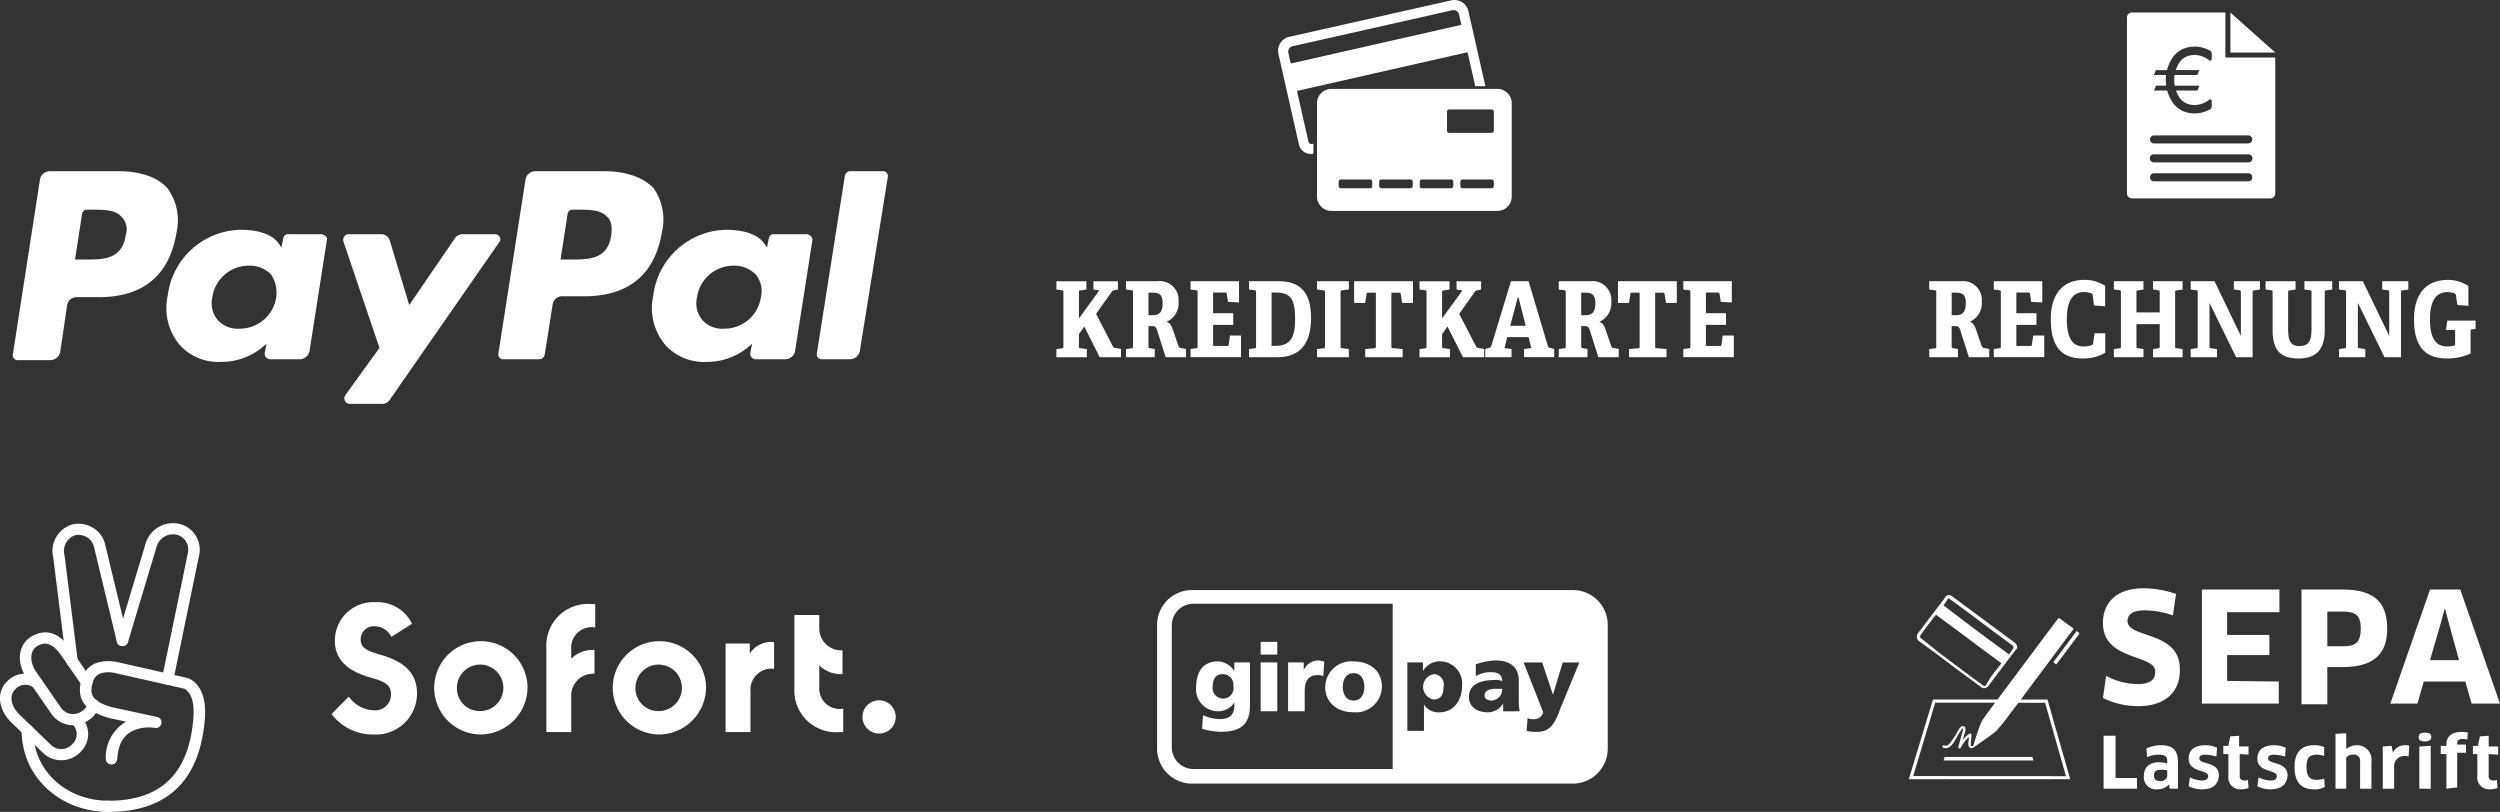
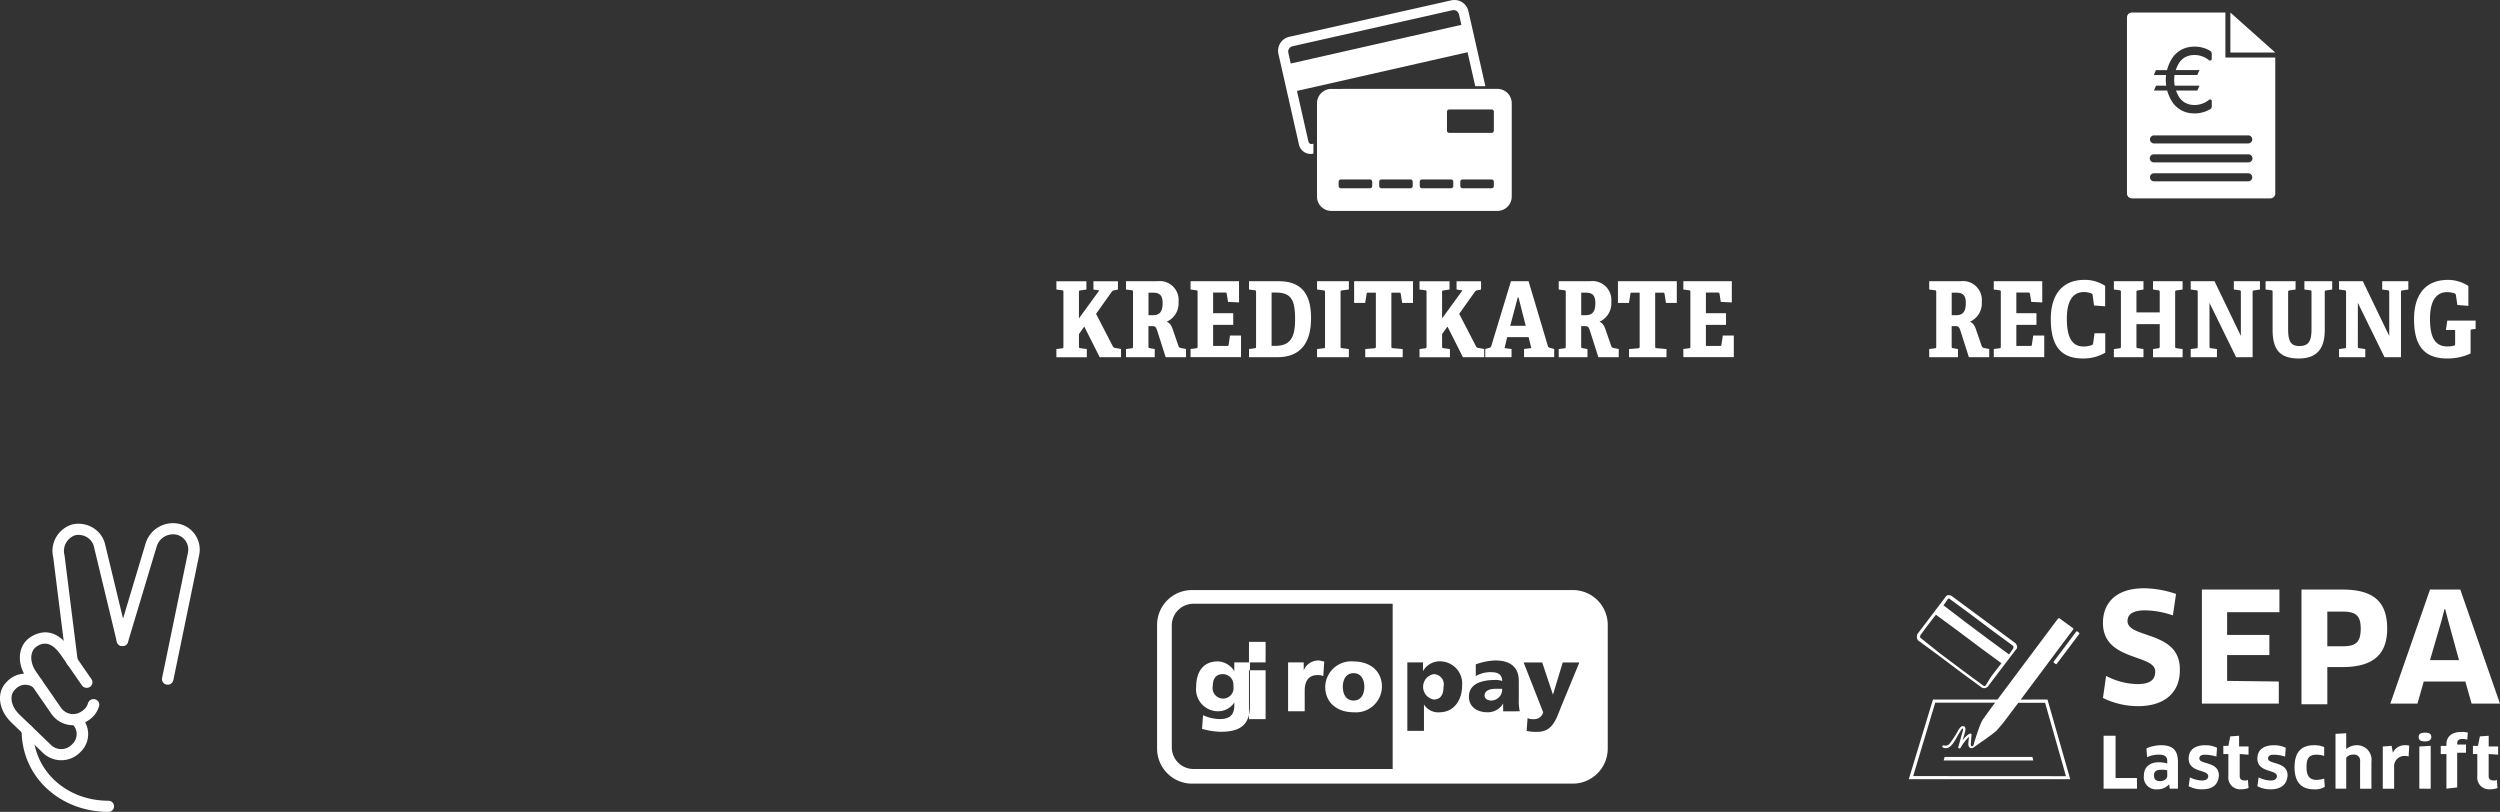
<svg xmlns="http://www.w3.org/2000/svg" viewBox="0 0 285.762 92.803">
  <rect x="0" y="0" width="285.762" height="92.803" fill="#333333" stroke="none" />
-   <path fill="#fff" d="M13.476 19.567h-7.8a1.172 1.172 0 00-1.1.9l-3.1 20a.563.563 0 00.6.7h3.7a1.172 1.172 0 001.1-.9l.8-5.4a1.088 1.088 0 011.1-.9h2.5c5.1 0 8.1-2.5 8.9-7.4a6.2 6.2 0 00-1-5c-1.1-1.3-3.1-2-5.7-2zm.9 7.3c-.4 2.8-2.6 2.8-4.6 2.8h-1.2l.8-5.2a.56.56 0 01.6-.5h.5c1.4 0 2.7 0 3.4.8a2.014 2.014 0 01.5 2.1zM36.676 26.767h-3.7a.56.56 0 00-.6.5l-.2 1-.3-.4c-.8-1.2-2.6-1.6-4.4-1.6a8.559 8.559 0 00-8.3 7.5 6.568 6.568 0 001.4 5.7 5.967 5.967 0 004.7 1.9 7.384 7.384 0 005.2-2.1l-.2 1a.641.641 0 00.6.8h3.4a1.172 1.172 0 001.1-.9l2-12.8c.1-.2-.3-.6-.7-.6zm-5.1 7.2a4.206 4.206 0 01-4.2 3.6 3.04 3.04 0 01-2.5-1 2.958 2.958 0 01-.6-2.6 4.206 4.206 0 014.2-3.6 3.379 3.379 0 012.5 1 3.755 3.755 0 01.6 2.6zM56.576 26.767h-3.7a1.05 1.05 0 00-.9.5l-5.2 7.6-2.2-7.3a1.053 1.053 0 00-1-.8h-3.7a.647.647 0 00-.6.9l4.1 12.1-3.9 5.4a.634.634 0 00.5 1h3.7a1.05 1.05 0 00.9-.5l12.5-18c.3-.3 0-.9-.5-.9zM68.976 19.567h-7.8a1.172 1.172 0 00-1.1.9l-3.1 19.9a.563.563 0 00.6.7h4a.669.669 0 00.7-.6l.9-5.7a1.088 1.088 0 011.1-.9h2.5c5.1 0 8.1-2.5 8.9-7.4a6.2 6.2 0 00-1-5c-1.2-1.2-3.1-1.9-5.7-1.9zm.9 7.3c-.4 2.8-2.6 2.8-4.6 2.8h-1.2l.8-5.2a.56.56 0 01.6-.5h.5c1.4 0 2.7 0 3.4.8.5.4.6 1.1.5 2.1zM92.176 26.767h-3.7a.56.56 0 00-.6.5l-.2 1-.3-.4c-.8-1.2-2.6-1.6-4.4-1.6a8.559 8.559 0 00-8.3 7.5 6.568 6.568 0 001.4 5.7 5.967 5.967 0 004.7 1.9 7.384 7.384 0 005.2-2.1l-.2 1a.641.641 0 00.6.8h3.4a1.172 1.172 0 001.1-.9l2-12.8a.754.754 0 00-.7-.6zm-5.2 7.2a4.206 4.206 0 01-4.2 3.6 3.04 3.04 0 01-2.5-1 2.958 2.958 0 01-.6-2.6 4.206 4.206 0 014.2-3.6 3.379 3.379 0 012.5 1 2.958 2.958 0 01.6 2.6zM96.576 20.067l-3.2 20.3a.563.563 0 00.6.7h3.2a1.172 1.172 0 001.1-.9l3.2-19.9a.563.563 0 00-.6-.7h-3.6a.666.666 0 00-.7.5z" />
-   <path fill="#fff" fill-rule="evenodd" d="M138.63 78.4c0-.783.335-1.341 1.117-1.341a1.2 1.2 0 011.23 1.341 1.2 1.2 0 11-2.347 0zm4.134-2.682h-1.676v1a2.3 2.3 0 00-1.9-1.117c-1.676 0-2.459 1.229-2.459 2.905a2.508 2.508 0 002.459 2.794 2.194 2.194 0 001.9-1.006v.335c0 1.118-.558 1.565-1.676 1.565a4.758 4.758 0 01-1.9-.447l-.112 1.564a8.388 8.388 0 002.123.335c2.235 0 3.352-.782 3.352-3.017v-4.912zM144.1 74.823h1.9V73.37h-1.9zm0 6.481h1.9v-5.587h-1.9zM151.368 75.605c-.223 0-.447-.112-.67-.112a1.829 1.829 0 00-1.676 1.118v-.894h-1.788V81.3h1.9v-2.343c0-1.117.447-1.788 1.452-1.788a1.417 1.417 0 01.671.112zM154.721 80.075c-.894 0-1.23-.783-1.23-1.565s.336-1.564 1.23-1.564 1.229.782 1.229 1.564-.335 1.565-1.229 1.565m0 1.341a2.974 2.974 0 003.24-2.906c0-1.9-1.453-2.905-3.24-2.905a2.973 2.973 0 00-3.241 2.905c0 1.788 1.341 2.906 3.241 2.906M169.694 79.516c0 .335.335.559.782.559a1.264 1.264 0 001.229-1.341h-.782c-.67 0-1.229.223-1.229.782z" />
+   <path fill="#fff" fill-rule="evenodd" d="M138.63 78.4c0-.783.335-1.341 1.117-1.341a1.2 1.2 0 011.23 1.341 1.2 1.2 0 11-2.347 0zm4.134-2.682h-1.676v1a2.3 2.3 0 00-1.9-1.117c-1.676 0-2.459 1.229-2.459 2.905a2.508 2.508 0 002.459 2.794 2.194 2.194 0 001.9-1.006v.335c0 1.118-.558 1.565-1.676 1.565a4.758 4.758 0 01-1.9-.447l-.112 1.564a8.388 8.388 0 002.123.335c2.235 0 3.352-.782 3.352-3.017v-4.912zh1.9V73.37h-1.9zm0 6.481h1.9v-5.587h-1.9zM151.368 75.605c-.223 0-.447-.112-.67-.112a1.829 1.829 0 00-1.676 1.118v-.894h-1.788V81.3h1.9v-2.343c0-1.117.447-1.788 1.452-1.788a1.417 1.417 0 01.671.112zM154.721 80.075c-.894 0-1.23-.783-1.23-1.565s.336-1.564 1.23-1.564 1.229.782 1.229 1.564-.335 1.565-1.229 1.565m0 1.341a2.974 2.974 0 003.24-2.906c0-1.9-1.453-2.905-3.24-2.905a2.973 2.973 0 00-3.241 2.905c0 1.788 1.341 2.906 3.241 2.906M169.694 79.516c0 .335.335.559.782.559a1.264 1.264 0 001.229-1.341h-.782c-.67 0-1.229.223-1.229.782z" />
  <path fill="#fff" fill-rule="evenodd" d="M179.75 67.448h-43.467a3.983 3.983 0 00-4.022 3.911V85.55a4.006 4.006 0 004.022 4.023h43.467a4.006 4.006 0 004.023-4.023V71.359a3.984 3.984 0 00-4.023-3.911zM159.19 87.9H136.4a2.479 2.479 0 01-2.458-2.458V71.471a2.48 2.48 0 012.458-2.459h22.79zm5.364-6.48a1.918 1.918 0 01-1.788-.894v3.017h-1.9v-7.826h1.788v1a2.19 2.19 0 012.123-1.117 2.54 2.54 0 012.347 2.794c0 1.569-.894 3.022-2.57 3.022zm7.263-.112v-.898a2.015 2.015 0 01-1.788 1.006c-1.117 0-2.123-.559-2.123-1.788 0-1.676 1.9-1.9 2.905-1.9a2.173 2.173 0 01.894.112c0-.782-.559-1.006-1.229-1.006a3.283 3.283 0 00-1.788.447V75.94a7.244 7.244 0 012.235-.447c1.453 0 2.682.559 2.682 2.347v2.123a5.476 5.476 0 00.111 1.341zm6.593-.447c-.559 1.452-1.006 2.793-2.682 2.793a4.612 4.612 0 01-1.229-.111l.111-1.453a1.656 1.656 0 00.783.112 1.037 1.037 0 001-.782l-2.235-5.7h2.124l1.229 3.687 1.117-3.687h1.9z" />
  <path fill="#fff" fill-rule="evenodd" d="M163.883 77.058a1.473 1.473 0 000 2.9c.783 0 1.118-.559 1.118-1.453a1.166 1.166 0 00-1.118-1.447z" />
  <path fill="#fff" d="M8.271 82.769A1.566 1.566 0 018.3 85.02l-.126.128a1.683 1.683 0 01-2.318.029l-3.647-3.513c-1-.98-1.149-2.187-.509-2.825l.128-.131a1.521 1.521 0 011.985-.124.67.67 0 00.922-.106.625.625 0 00-.11-.895 2.864 2.864 0 00-3.744.242l-.127.13c-1.185 1.182-.947 3.174.528 4.611l3.659 3.522a3.027 3.027 0 004.181-.055l.129-.131a2.816 2.816 0 00-.058-4.042.671.671 0 00-.929.007.626.626 0 00.007.902zM6.087 63.727l1.494 11.932a.654.654 0 00.731.556.641.641 0 00.572-.71l-1.5-11.969-.014-.077a1.9 1.9 0 011.23-2.28 1.852 1.852 0 011.374.251 1.751 1.751 0 01.779 1.127l2.6 10.794a.657.657 0 00.788.476.636.636 0 00.49-.766l-2.6-10.772a3.015 3.015 0 00-1.34-1.923 3.2 3.2 0 00-2.371-.434 3.154 3.154 0 00-2.233 3.795z" />
  <path fill="#fff" d="M19.813 77.748l2.953-14.3a3.022 3.022 0 00-2.166-3.54 3.269 3.269 0 00-3.966 2.243l-3.267 10.883a.634.634 0 00.446.79.66.66 0 00.814-.433l3.274-10.9a1.949 1.949 0 012.353-1.356 1.747 1.747 0 011.227 2.048L18.526 77.5a.639.639 0 00.515.751.656.656 0 00.772-.503zM12.376 91.527c-4.682 0-8.591-3.335-8.591-8.076a.657.657 0 00-1.314 0c0 5.484 4.533 9.351 9.9 9.351a.638.638 0 100-1.275zM10.06 80.379a1.574 1.574 0 01-.646.877l-.14.091a1.681 1.681 0 01-2.286-.426l-2.871-4.15c-.783-1.155-.681-2.37.073-2.872l.141-.091c.967-.544 1.788-.131 2.633 1.063l2.4 3.472a.67.67 0 00.912.174.627.627 0 00.179-.885l-2.4-3.476c-1.187-1.68-2.658-2.419-4.414-1.429l-.182.116c-1.411.941-1.58 2.94-.431 4.633L5.9 81.634a3.018 3.018 0 004.105.772l.145-.094a2.865 2.865 0 001.175-1.593.634.634 0 00-.457-.784.659.659 0 00-.808.444z" />
-   <path fill="#fff" d="M14.408 82.49a4.716 4.716 0 00-2.318 4.24.657.657 0 001.311.062c.1-1.909.86-2.939 2.1-3.39a4.589 4.589 0 012.014-.225c.085.009.142.017.164.021a.638.638 0 10.264-1.248l-5.049-1.095c-2.364-.629-2.72-1.478-2.283-2.894a1.429 1.429 0 011.163-1.06A3.318 3.318 0 0113 76.9a2.373 2.373 0 01.24.05l7.665 1.737a.6.6 0 01.149.047 1.216 1.216 0 01.387.279c.514.533.8 1.538.654 3.189-.5 5.788-3.278 9.382-9.864 9.326a.638.638 0 10-.011 1.275c7.4.063 10.633-4.118 11.184-10.494.172-1.985-.211-3.345-1-4.167a2.237 2.237 0 00-1.251-.706l-7.578-1.72c-.048-.014-.176-.043-.344-.072a4.616 4.616 0 00-1.745.014A2.715 2.715 0 009.348 77.6c-.632 2.044.043 3.65 3.224 4.494z" />
-   <path fill="#fff" fill-rule="evenodd" d="M42.648 83.954a4.7 4.7 0 005.019-4.7c0-2.592-1.84-3.722-4.1-4.391-1.442-.418-2.341-.732-2.341-1.756a1.506 1.506 0 011.61-1.527 2.2 2.2 0 011.9 1.213L47.1 71.3a4.4 4.4 0 00-4.182-2.468 4.4 4.4 0 00-4.642 4.412c0 1.882 1.129 3.346 3.931 4.161 1.527.439 2.489.732 2.489 1.945a1.816 1.816 0 01-2.008 1.84 3.678 3.678 0 01-2.823-1.568l-1.965 1.99a5.832 5.832 0 004.748 2.342zm12.191 0a5.333 5.333 0 115.461-5.332 5.41 5.41 0 01-5.461 5.332zm0-2.676a2.656 2.656 0 10-2.614-2.656 2.6 2.6 0 002.614 2.656zm13.194-9.556v-2.677h-.418a4.767 4.767 0 00-5.165 5.019v9.618h2.844v-4.224a2.491 2.491 0 012.656-2.446v-2.718a3.483 3.483 0 00-2.656 1V74.21a2.343 2.343 0 012.739-2.488zm7.214 12.232a5.333 5.333 0 115.458-5.332 5.409 5.409 0 01-5.458 5.332zm0-2.676a2.656 2.656 0 10-2.614-2.656 2.6 2.6 0 002.614 2.656zM85.7 74.712v-1.15h-2.76v10.12h2.844v-4.621a2.413 2.413 0 012.7-2.614V73.4a2.883 2.883 0 00-2.784 1.312zm7.946 3.806V76.05a3.483 3.483 0 002.656 1v-2.714a2.516 2.516 0 01-2.656-2.447V70.3H90.8v8.364a4.766 4.766 0 005.165 5.018h.418v-2.676a2.343 2.343 0 01-2.735-2.488zm6.838 5.332a1.9 1.9 0 10-1.9-1.9 1.91 1.91 0 001.902 1.9z" />
  <path fill="#fff" d="M244.412 80.715a9 9 0 01-4.034-.936l.36-2.522a7.876 7.876 0 003.6.937c1.441 0 2.017-.5 2.017-1.441 0-2.017-5.979-1.153-5.979-5.547 0-2.233 1.441-3.962 4.682-3.962a11.516 11.516 0 013.674.648l-.36 2.45a10.16 10.16 0 00-3.17-.577c-1.584 0-2.017.577-2.017 1.225 0 2.017 5.98 1.08 5.98 5.475.074 2.665-1.727 4.25-4.753 4.25zM260.477 77.906v2.521h-8.789V67.388h8.861v2.593h-5.979v2.594h4.83v2.3h-4.83v2.954l5.907.072zM267.753 76.249h-1.729V80.5h-2.954V67.388h4.683c3.6 0 5.114 1.441 5.114 4.466 0 2.81-1.44 4.395-5.114 4.395zm0-6.34h-1.729v3.962h1.729c1.44 0 2.089-.36 2.089-2.017 0-1.512-.577-1.945-2.089-1.945zM281.8 77.906h-4.754l-.721 2.521h-3.1l4.538-13.039h3.458l4.538 13.039h-3.241zm-2.737-6.916l-1.3 4.466h3.314l-1.225-4.466-.36-1.369h-.072zM244.268 88.928v1.224h-3.818V84.1h1.369v4.827zM247.942 89.648a1.735 1.735 0 01-1.369.576 1.39 1.39 0 01-1.513-1.585c0-.936.649-1.512 1.729-1.512a3.656 3.656 0 01.937.144v-.288c0-.505-.288-.721-.937-.721a3.12 3.12 0 00-1.368.288l-.072-1.008a4.271 4.271 0 011.656-.36c1.441 0 1.945.648 1.945 1.945v3.025h-.936zm-.216-1.585a1.809 1.809 0 00-.721-.072c-.576 0-.792.216-.792.648 0 .505.288.649.72.649s.793-.288.793-.577zM251.688 90.224a3.13 3.13 0 01-1.513-.36l.144-1.008a3.234 3.234 0 001.369.36c.5 0 .72-.216.72-.5 0-.792-2.233-.36-2.233-2.017 0-.864.576-1.512 1.873-1.512a2.926 2.926 0 011.369.288l-.072 1.008a4.437 4.437 0 00-1.3-.216q-.648 0-.648.432c0 .721 2.233.289 2.233 1.945-.069.932-.573 1.58-1.942 1.58zM256.01 86.19v2.521c0 .361.216.5.577.5a.54.54 0 00.36-.072l.072.936a2.353 2.353 0 01-.865.144 1.347 1.347 0 01-1.44-1.513V86.19h-.577v-.936h.577l.216-1.081 1.008-.072v1.225h1.081v.936l-1.009-.072zM259.54 90.224a3.133 3.133 0 01-1.513-.36l.144-1.008a3.238 3.238 0 001.369.36c.5 0 .721-.216.721-.5 0-.792-2.234-.36-2.234-2.017 0-.864.577-1.512 1.873-1.512a2.923 2.923 0 011.369.288l-.072 1.008a4.432 4.432 0 00-1.3-.216q-.648 0-.648.432c0 .721 2.233.289 2.233 1.945-.069.932-.645 1.58-1.942 1.58zM265.664 86.406a3.077 3.077 0 00-.793-.144c-.936 0-1.225.36-1.225 1.441s.433 1.441 1.153 1.441a3.108 3.108 0 00.865-.144l.072.936a2.065 2.065 0 01-1.225.288c-1.441 0-2.233-.792-2.233-2.521 0-1.585.648-2.521 2.233-2.521a2.75 2.75 0 011.153.216zM269.77 90.152v-3.1a.691.691 0 00-.793-.793.929.929 0 00-.792.36v3.53h-1.225v-6.264l1.225-.072v1.8a1.956 1.956 0 011.225-.432 1.653 1.653 0 011.656 1.873v3.1zM272.363 90.152v-4.826l1.009-.072.144.792a1.481 1.481 0 011.369-.864c.216 0 .432 0 .5.072l-.072 1.224a1.228 1.228 0 00-.5-.072 1.179 1.179 0 00-1.152 1.3v2.449zM277.19 84.749c-.5 0-.721-.144-.721-.5s.216-.5.721-.5.72.144.72.5c0 .284-.216.5-.72.5zm-.649 5.4v-4.823l1.3-.072v4.9zM279.639 90.152V86.19h-.648v-.936h.648v-.217c0-.72.5-1.368 1.657-1.368a2.7 2.7 0 01.792.072l-.072.792c-.144 0-.288-.072-.5-.072-.5 0-.648.216-.648.5v.145h1.008v.936h-1.008v3.962l-1.225.144zM284.466 86.19v2.521c0 .361.216.5.576.5a.54.54 0 00.36-.072l.072.936a2.351 2.351 0 01-.864.144 1.347 1.347 0 01-1.441-1.513V86.19h-.5v-.936h.576l.216-1.081 1.009-.072v1.225h1.08v.936l-1.08-.072zM230.364 73.511l-3.6-2.665-3.6-2.666c-.288-.216-.648-.216-.792.072l-3.17 4.179a.265.265 0 00-.072.216.56.56 0 00.144.576l2.162 1.585 2.881 2.161 2.161 1.585a.542.542 0 00.649 0c.072-.072.144-.072.144-.144l3.169-4.178c.213-.144.141-.505-.076-.721zm-7.492-5.042l2.162 1.584 1.44 1.081 1.441 1.081 2.161 1.584c.072.072.072.144.072.289l-.5.72-2.449-1.8-2.599-1.946-2.449-1.873.5-.72a.134.134 0 01.221 0zm4.107 9.869l-.072.072h-.145l-2.162-1.585-2.881-2.161-2.161-1.729c-.072 0-.072-.072-.072-.144v-.144l.576-.793s.648-.864 1.224-1.585l2.45 1.8 2.593 1.946 2.45 1.8c-.577.72-1.225 1.584-1.225 1.584z" />
  <path fill="#fff" d="M230.98 79.968l5.417-7.252.552-.729s.011-.021.021-.021a.116.116 0 00-.021-.166l-1.531-1.115a.12.12 0 00-.167.031l-.021.021-.208.26-6.7 8.96h-7.376l-2.761 9.106h18.451l-2.6-9.106zm-12.294 8.74l2.521-8.386h6.845l-.594.792-.844 1.177-.093.177-.094.2-.094.229-.094.24-.093.26-.094.261-.084.26-.083.25-.073.24-.073.218-.062.2-.042.167-.031.125-.031.073-.021.042c-.021.021-.125.114-.209.052s-.073-.271-.062-.375c.021-.313.052-.625.073-.927.01-.105-.125-.167-.209-.125a2.429 2.429 0 00-.812.781c.021-.073.041-.146.062-.208.084-.323.209-.646.261-.98.031-.187-.021-.406-.24-.448-.25-.041-.406.219-.531.386A11.228 11.228 0 01222.853 85a.6.6 0 01-.6.218c-.281-.083-.4.25.1.3s.865-.479 1.084-.843c.166-.261.3-.542.469-.813.073-.125.156-.25.239-.375.042-.052.1-.188.177-.208s.063.031.063.093a2.567 2.567 0 01-.115.469c-.041.167-.094.333-.135.49-.094.354-.188.708-.292 1.052-.042.156.167.229.261.1a5.267 5.267 0 01.958-1.26c-.01.114-.021.218-.031.333a4.883 4.883 0 00-.042.552c.021.3.25.5.531.375a1.071 1.071 0 00.25-.177l.021-.01.063-.042.1-.073.146-.1.167-.125.177-.125.218-.146.219-.156.219-.157.219-.156.208-.156.2-.146.188-.146.156-.125.125-.114.1-.094v-.011l.677-.791 1.73-2.3h3.063l2.385 8.387-17.471-.011z" />
  <path fill="#fff" d="M237.647 72.331l-.2-.156a.086.086 0 00-.125.021l-2.573 3.427a.086.086 0 00.021.125l.2.156a.086.086 0 00.125-.02l2.573-3.428a.1.1 0 00-.021-.125zM227.292 86.927h5.125l-.104-.406H222.28l-.114.406h5.126z" />
  <path fill="#fff" fill-rule="evenodd" d="M147.54 7.261l19.5-4.422-.27-1.192a.633.633 0 00-.754-.478l-18.275 4.117a.631.631 0 00-.477.753c.093.406.183.817.276 1.222zm-.162-3.056L165.886.04a1.642 1.642 0 011.961 1.24l1.94 8.573h-1.159l-.88-3.883-19.5 4.423 1.207 5.324.108.471a.352.352 0 00.423.267l.144-.033v1.135l-.021.007a1.371 1.371 0 01-1.63-1.03l-2.347-10.365a1.638 1.638 0 011.246-1.964zm4.8 5.957a1.644 1.644 0 00-1.639 1.642V22.47a1.641 1.641 0 001.639 1.639h18.977a1.645 1.645 0 001.645-1.639V11.8a1.646 1.646 0 00-1.642-1.642zm18.577 4.774v-2.171a.25.25 0 00-.252-.252h-4.855a.254.254 0 00-.252.252v2.171a.254.254 0 00.252.252h4.855a.254.254 0 00.252-.252zm-3.579 6.582a.254.254 0 01-.255-.252v-.5a.254.254 0 01.255-.252h3.324a.254.254 0 01.252.252v.5a.254.254 0 01-.252.252zm-4.639 0a.254.254 0 01-.252-.252v-.5a.252.252 0 01.252-.252h3.327a.254.254 0 01.252.252v.5a.254.254 0 01-.252.252zm-4.636 0a.254.254 0 01-.252-.252v-.5a.252.252 0 01.252-.252h3.327a.254.254 0 01.252.252v.5a.254.254 0 01-.252.252zm-4.636 0a.254.254 0 01-.252-.252v-.5a.252.252 0 01.252-.252h3.335a.254.254 0 01.252.252v.5a.254.254 0 01-.252.252z" />
  <path fill="#fff" d="M123.329 38.191v1.367c0 .192.012.216.168.24l.732.1v.935h-3.478v-.935l.647-.084c.144-.024.156-.06.156-.24v-6.157c0-.18-.012-.216-.156-.24l-.647-.084v-.947h3.43v.947l-.684.1c-.156.024-.168.047-.168.227v2.975l2.327-3.2-.672-.1v-.947h2.8v.947l-.4.084a.4.4 0 00-.324.2l-1.775 2.495 1.895 3.67a.343.343 0 00.312.228l.648.12v.935h-2.44l-1.763-3.5zM131.753 37.279h-.48v2.279c0 .192.012.216.168.24l.552.1v.935h-3.286v-.935l.647-.084c.144-.024.156-.06.156-.24v-6.157c0-.18-.012-.216-.156-.24l-.647-.084v-.947h3.574a2.155 2.155 0 012.434 2.339 2.3 2.3 0 01-1.355 2.291c.4.167.564.467.744 1.031l.587 1.7a.358.358 0 00.312.276l.564.108v.935h-2.327l-.959-3.01c-.132-.416-.24-.537-.528-.537zm1.14-2.627c0-.935-.373-1.2-1.116-1.2h-.5v2.579h.432c.68.001 1.184-.203 1.184-1.379zM136.734 39.81c.144-.024.156-.06.156-.24v-6.153c0-.18-.012-.216-.156-.24l-.647-.084v-.947h5.54v2.422l-1.259-.059-.143-.912c-.025-.12-.06-.156-.168-.156h-1.392V35.8h2.3v1.331h-2.3v2.411h1.607c.108 0 .144-.012.168-.132l.156-1.055h1.259v2.47h-5.768v-.935zM143.418 39.81c.144-.024.156-.06.156-.24v-6.153c0-.18-.012-.216-.156-.24l-.648-.084v-.947h3.395c2.734 0 3.693 1.619 3.693 4.21 0 2.662-1.055 4.473-3.861 4.473h-3.227v-.935zm4.617-3.346c0-2.207-.468-3.023-2.194-3.023h-.492v6.093h.432c1.906 0 2.254-1.247 2.254-3.07zM151.29 39.81c.144-.012.168-.06.168-.24v-6.141c0-.179-.024-.228-.168-.239l-.744-.1v-.947h3.635v.947l-.78.1c-.156.024-.168.047-.168.227v6.141c0 .192.012.216.168.24l.78.1v.935h-3.635v-.935zM157.1 39.81c.144-.012.168-.06.168-.24v-6.117h-.9c-.108 0-.144.012-.157.132l-.168 1.044h-1.259v-2.483h6.729v2.483h-1.236l-.168-1.044c-.024-.12-.06-.132-.168-.132h-.9v6.117c0 .168.012.216.168.228l1.127.1v.935h-4.281v-.935zM164.837 38.191v1.367c0 .192.012.216.168.24l.732.1v.935h-3.478v-.935l.647-.084c.144-.024.156-.06.156-.24v-6.157c0-.18-.012-.216-.156-.24l-.647-.084v-.947h3.429v.947l-.683.1c-.156.024-.168.047-.168.227v2.975l2.327-3.2-.672-.1v-.947h2.8v.947l-.4.084a.4.4 0 00-.324.2l-1.775 2.495 1.9 3.67a.343.343 0 00.312.228l.647.12v.935h-2.434l-1.763-3.5zM175.036 39.786l-.312-1.247h-2.447l-.3 1.247.8.108v.935h-3.007v-.935l.444-.132a.308.308 0 00.252-.228l2.243-7.388h2.015l2.207 7.412c.047.144.119.168.239.2l.48.132v.935h-3.442v-.935zm-2.411-2.543h1.775l-.828-3.25h-.084zM181.216 37.279h-.479v2.279c0 .192.011.216.168.24l.551.1v.935h-3.286v-.935l.648-.084c.144-.024.156-.06.156-.24v-6.157c0-.18-.012-.216-.156-.24l-.648-.084v-.947h3.574a2.156 2.156 0 012.435 2.339 2.3 2.3 0 01-1.355 2.291c.395.167.563.467.743 1.031l.588 1.7a.358.358 0 00.312.276l.563.108v.935h-2.33l-.96-3.01c-.128-.416-.24-.537-.524-.537zm1.14-2.627c0-.935-.372-1.2-1.116-1.2h-.5v2.579h.431c.681.001 1.185-.203 1.185-1.379zM187.253 39.81c.144-.012.168-.06.168-.24v-6.117h-.9c-.107 0-.144.012-.156.132l-.168 1.044h-1.259v-2.483h6.728v2.483h-1.235l-.168-1.044c-.024-.12-.06-.132-.168-.132h-.9v6.117c0 .168.012.216.168.228l1.127.1v.935h-4.282v-.935zM193.062 39.81c.144-.024.156-.06.156-.24v-6.153c0-.18-.012-.216-.156-.24l-.648-.084v-.947h5.541v2.422l-1.259-.059-.144-.912c-.024-.12-.06-.156-.168-.156h-1.391V35.8h2.3v1.331h-2.3v2.411h1.607c.108 0 .144-.012.168-.132l.156-1.055h1.259v2.47h-5.769v-.935zM223.564 37.279h-.479v2.279c0 .192.012.216.168.24l.552.1v.935h-3.286v-.935l.647-.084c.144-.024.156-.06.156-.24v-6.157c0-.18-.012-.216-.156-.24l-.647-.084v-.947h3.573a2.156 2.156 0 012.435 2.339 2.3 2.3 0 01-1.355 2.291c.4.167.563.467.743 1.031l.588 1.7a.358.358 0 00.312.276l.563.108v.935h-2.326l-.96-3.01c-.132-.416-.24-.537-.528-.537zm1.14-2.627c0-.935-.372-1.2-1.115-1.2h-.5v2.579h.432c.679.001 1.179-.203 1.179-1.379zM228.546 39.81c.144-.024.156-.06.156-.24v-6.153c0-.18-.012-.216-.156-.24l-.648-.084v-.947h5.541v2.422l-1.259-.059-.144-.912c-.024-.12-.06-.156-.168-.156h-1.391V35.8h2.3v1.331h-2.3v2.411h1.607c.108 0 .144-.012.168-.132l.156-1.055h1.259v2.47H227.9v-.935zM238.048 40.973c-2.71 0-3.633-1.739-3.633-4.521 0-2.555 1.139-4.462 3.861-4.462a4.212 4.212 0 012.351.683v2.339l-1.272-.095-.155-1.176c-.013-.144-.06-.168-.18-.216a2.457 2.457 0 00-.792-.144c-1.319 0-1.979 1.032-1.979 3.071 0 2.122.612 3.154 1.907 3.154a2.623 2.623 0 00.9-.144c.144-.048.18-.072.215-.324l.144-1.043h1.224v2.219a4.9 4.9 0 01-2.591.659zM246.7 39.81c.144-.024.168-.06.168-.24v-2.519h-2.662v2.507c0 .192.012.216.168.24l.635.1v.935h-3.382v-.935l.648-.084c.144-.024.156-.06.156-.24v-6.157c0-.18-.012-.216-.156-.24l-.648-.084v-.947h3.382v.947l-.635.1c-.156.024-.168.047-.168.227v2.291h2.662v-2.294c0-.18-.024-.216-.168-.24l-.6-.084v-.947h3.382v.947l-.684.1c-.155.024-.168.06-.168.239v6.129c0 .192.013.216.168.24l.684.1v.935H246.1v-.935zM252.557 39.558c0 .192 0 .216.156.24l.695.1v.935h-3v-.935l.648-.084c.144-.024.155-.06.155-.24v-6.157c0-.167-.011-.216-.155-.24l-.648-.084v-.947h2.722l3.011 6.249v-4.978c0-.18-.024-.216-.168-.24l-.636-.084v-.947h2.987v.947l-.672.1c-.156.024-.168.047-.168.227v7.412H255.6l-3.046-6.212zM264.051 33.177l-.648-.084v-.947h3.178v.947l-.695.1c-.156.024-.156.047-.156.227v4.306c0 2.279-1.031 3.25-2.974 3.25-2.207 0-2.987-1.055-2.987-3.3v-4.259c0-.18-.012-.216-.156-.24l-.647-.084v-.947h3.43v.947l-.684.1c-.155.024-.168.06-.168.239V37.6c0 1.211.192 1.955 1.272 1.955s1.4-.564 1.4-1.931v-4.21c.003-.177-.016-.214-.165-.237zM269.513 39.558c0 .192 0 .216.156.24l.695.1v.935h-3v-.935l.648-.084c.144-.024.155-.06.155-.24v-6.157c0-.167-.011-.216-.155-.24l-.648-.084v-.947h2.722L273.1 38.4v-4.983c0-.18-.024-.216-.168-.24l-.636-.084v-.947h2.987v.947l-.672.1c-.156.024-.168.047-.168.227v7.412h-1.883l-3.046-6.212zM282.4 37.819V40.4a6.072 6.072 0 01-2.71.575c-2.951 0-3.754-1.931-3.754-4.509s1.139-4.474 3.886-4.474a4.206 4.206 0 012.326.7v2.266l-1.259-.095-.168-1.128a.22.22 0 00-.156-.2 2.6 2.6 0 00-.827-.144c-1.38 0-1.979 1.176-1.979 3.059 0 1.979.5 3.154 2 3.154a3.261 3.261 0 00.707-.084c.132-.024.168-.06.168-.216v-1.581h-1.054l.156-1.079h3.238v.956l-.408.048c-.131.015-.166.052-.166.171zM243.693 1.433a.568.568 0 00-.57.568v20.107a.568.568 0 00.569.568h15.814a.568.568 0 00.568-.568V6.576h-5.7V1.433zm7.154 3.891a3.563 3.563 0 011.773.476.384.384 0 01.193.333v.6a.192.192 0 01-.191.194.2.2 0 01-.125-.045 2.6 2.6 0 00-2.168-.544 1.924 1.924 0 00-1.253.868 3.672 3.672 0 00-.375.806h2.707l-.245.558h-2.6a3.642 3.642 0 00.019 1.219h2.83l-.245.559h-2.438a3.7 3.7 0 00.352.735 1.925 1.925 0 001.252.868 2.6 2.6 0 002.168-.543.193.193 0 01.316.148v.6a.385.385 0 01-.193.334 3.562 3.562 0 01-2.481.405 2.886 2.886 0 01-1.878-1.3 4.642 4.642 0 01-.543-1.244h-1.521l.243-.559h1.165a4.642 4.642 0 01-.019-1.218h-1.4l.244-.559h1.266a4.639 4.639 0 01.56-1.316 2.89 2.89 0 011.879-1.3 3.576 3.576 0 01.707-.07zm-4.657 10.152h10.817a.46.46 0 010 .919H246.19a.46.46 0 010-.919zm0 2.164h10.817a.46.46 0 010 .92H246.19a.46.46 0 010-.92zm0 2.165h10.817a.46.46 0 010 .919H246.19a.46.46 0 010-.919z" />
  <path fill="#fff" d="M254.944 6.007h5.13l-5.13-4.569z" />
</svg>